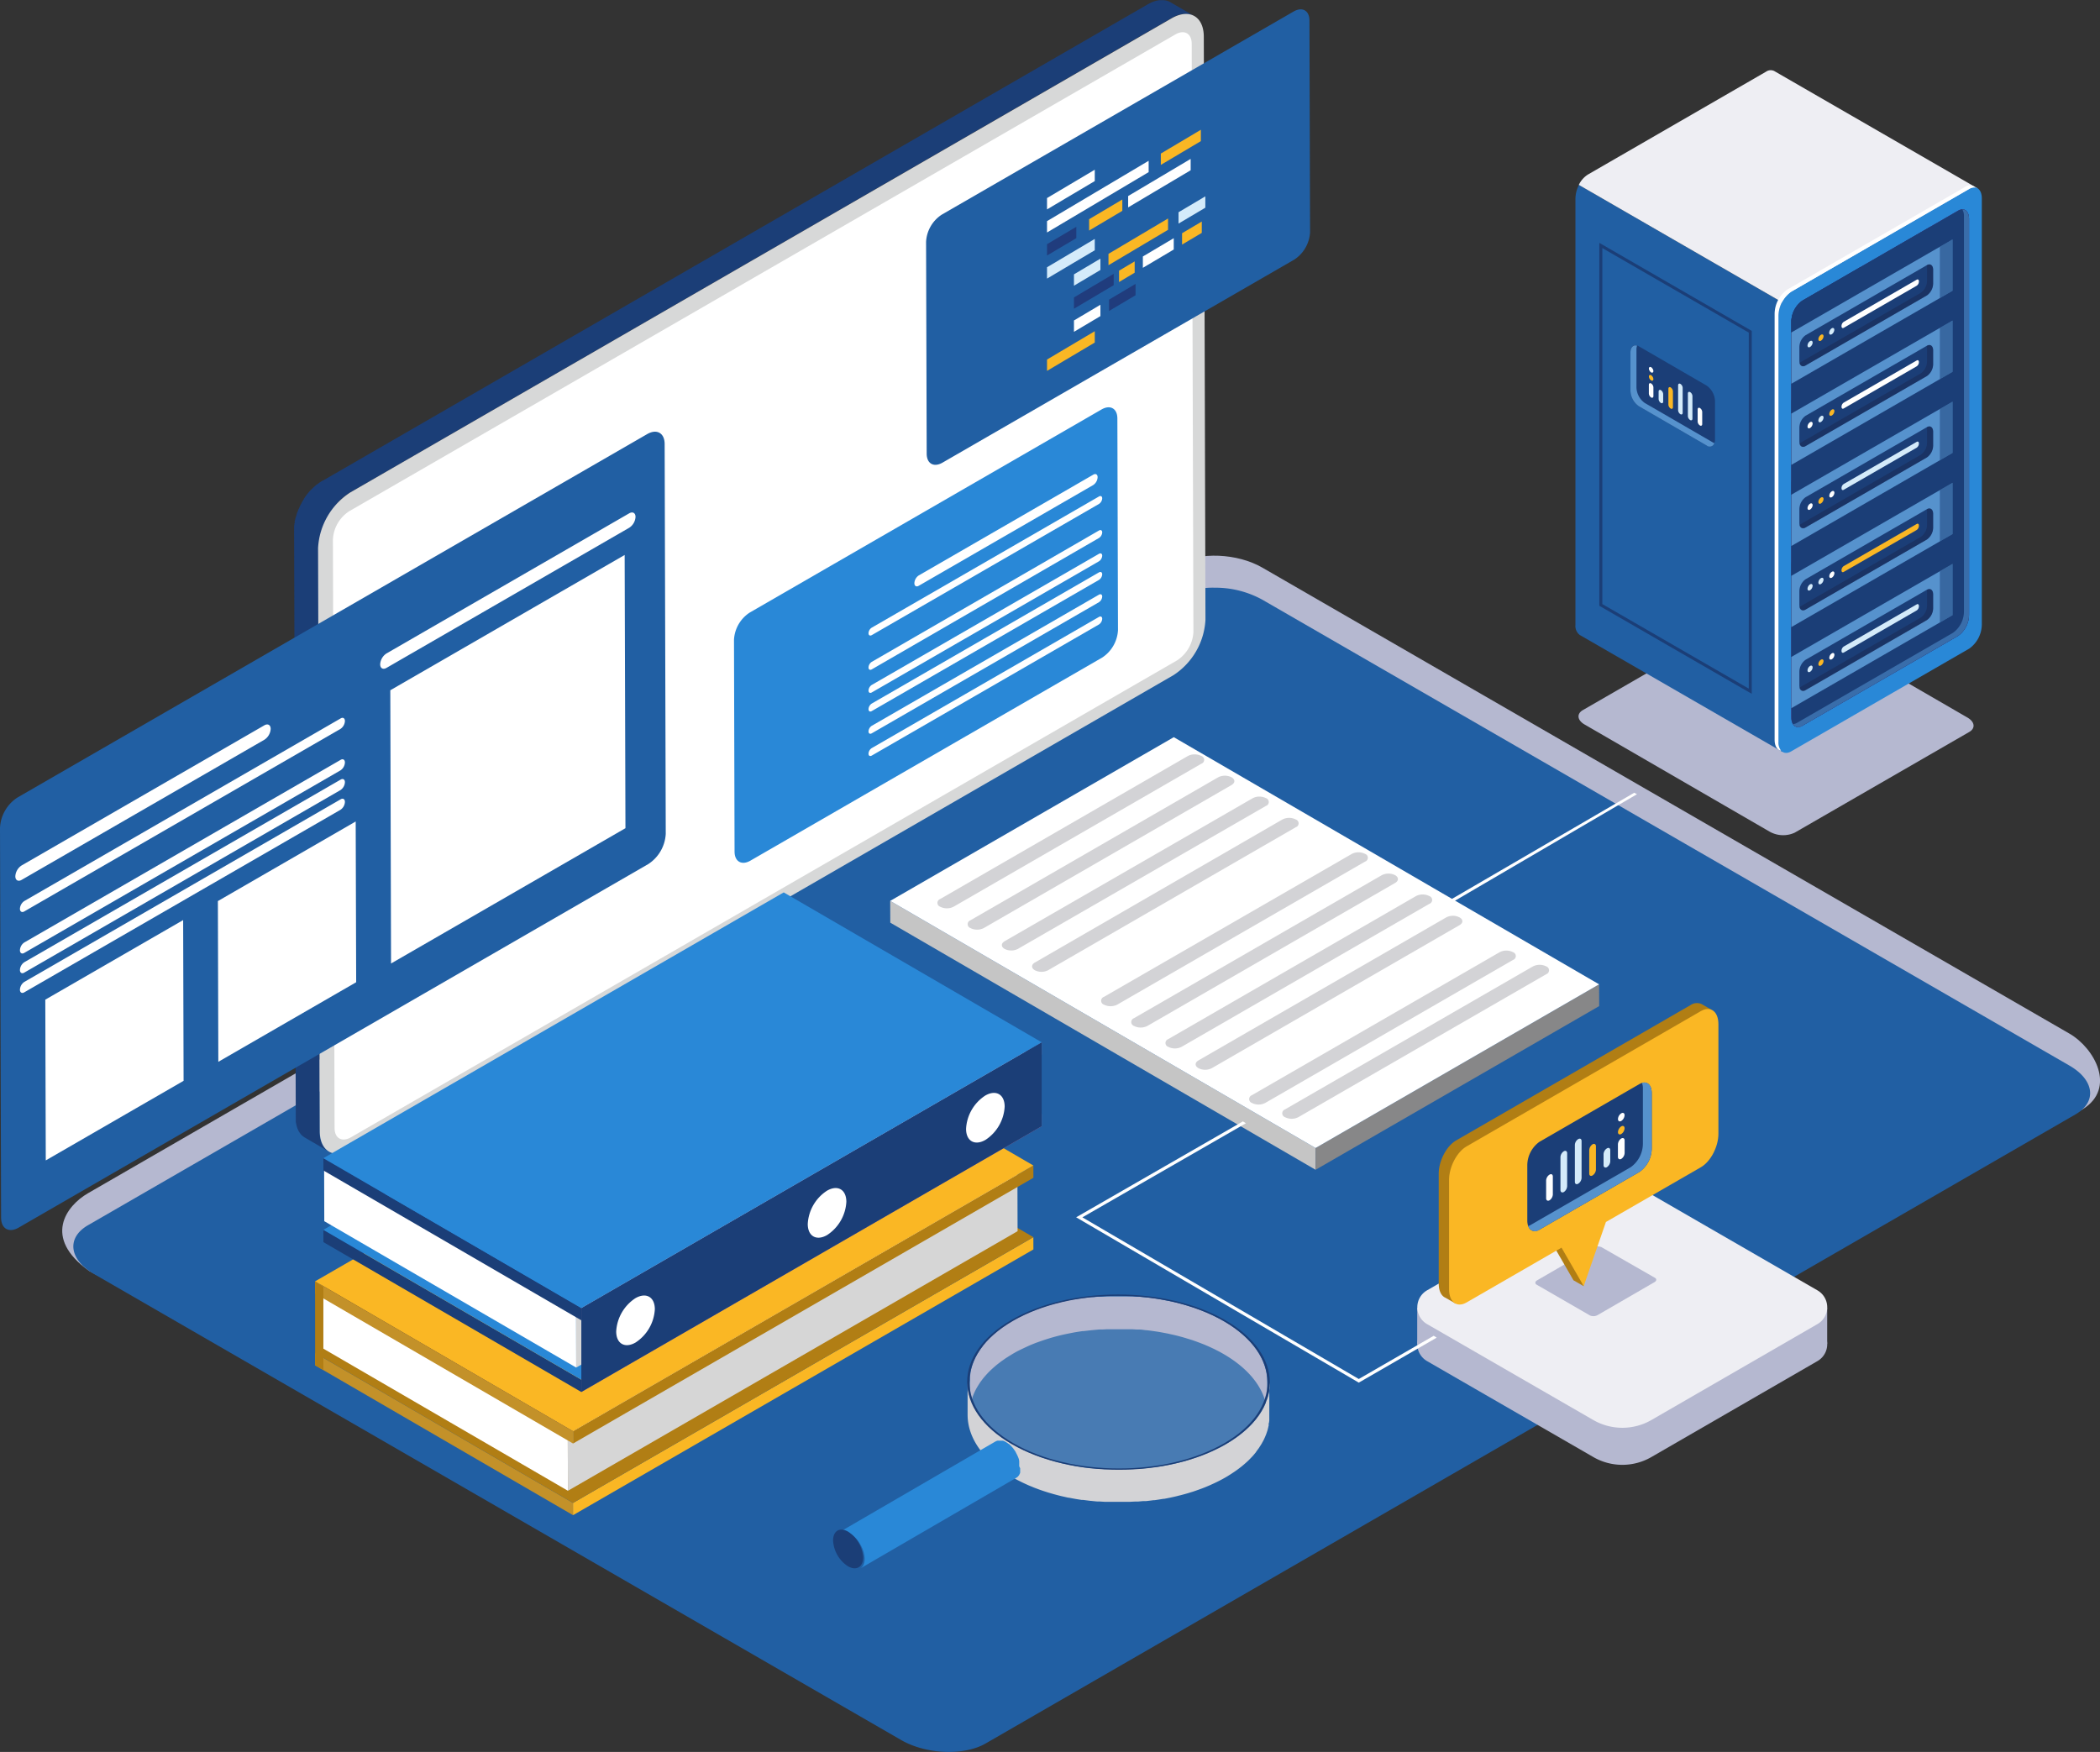
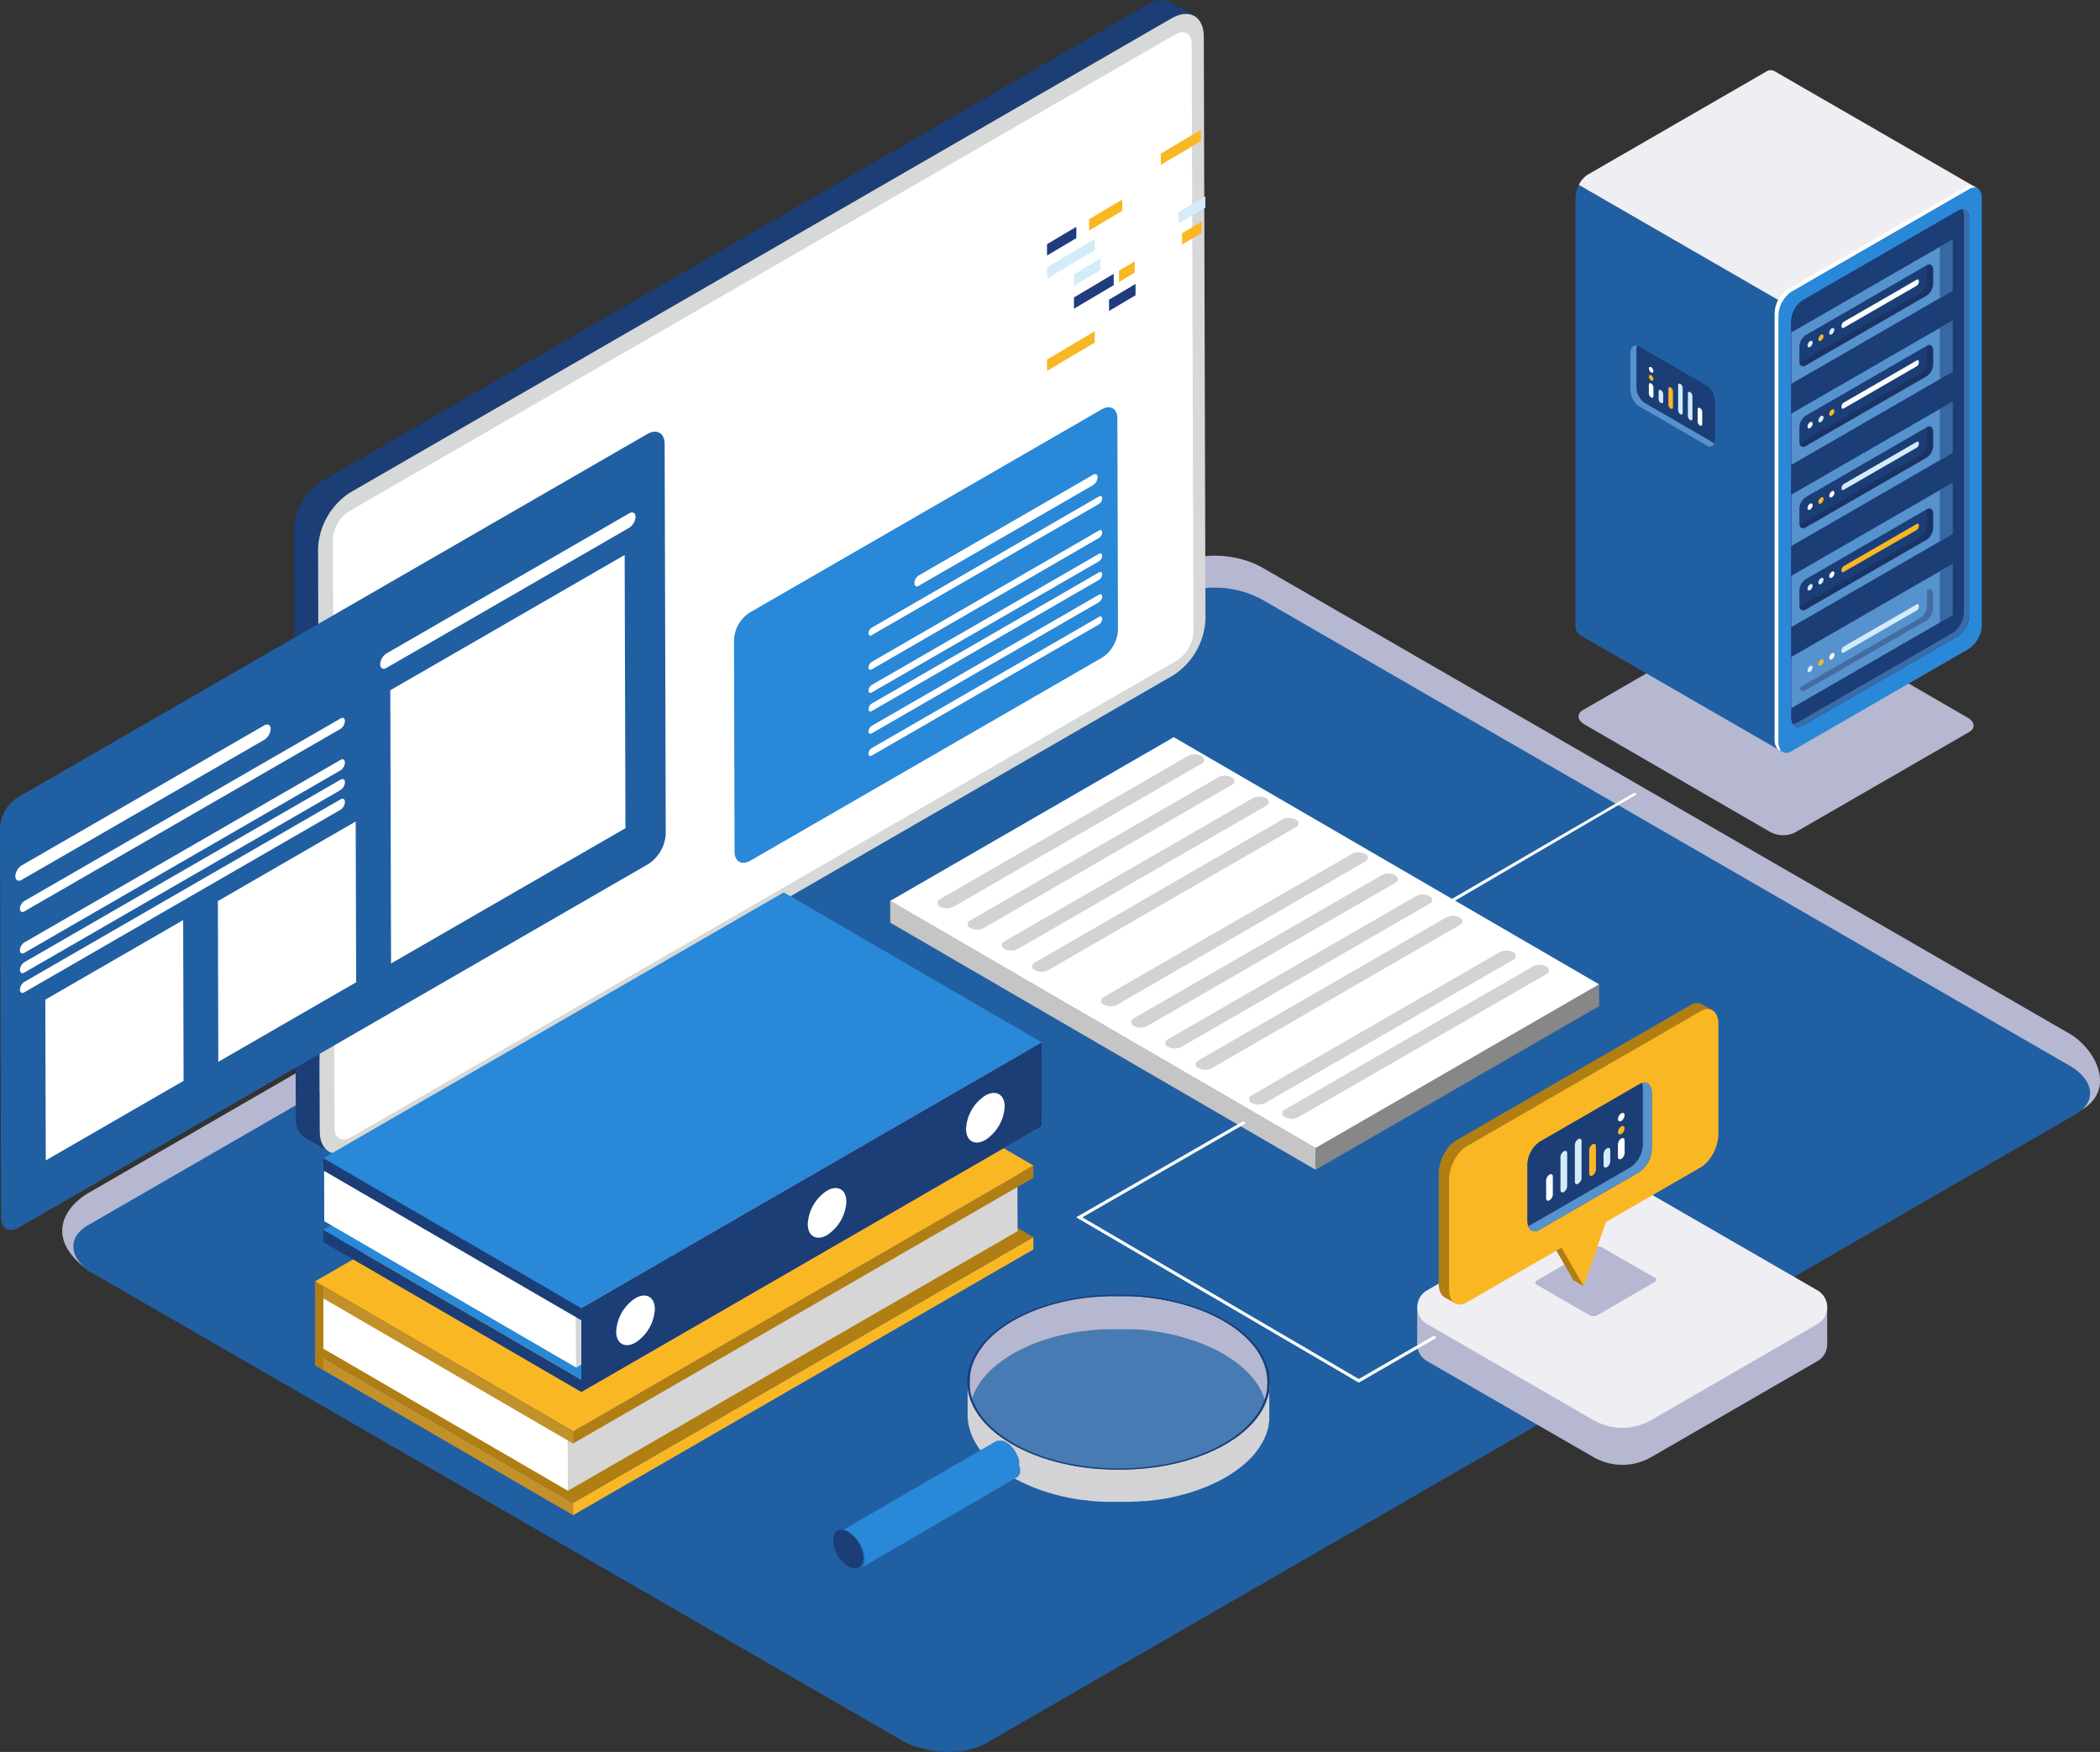
<svg xmlns="http://www.w3.org/2000/svg" viewBox="0 0 479.4 400">
  <rect x="0" y="0" width="479.4" height="400" fill="#333333" stroke="none" />
  <defs>
    <style>.cls-1{fill:none;}.cls-2{fill:#b5b8d0;}.cls-3{fill:#215fa3;}.cls-4{isolation:isolate;}.cls-41,.cls-5{fill:#1b3e77;}.cls-6{fill:#d7d8d8;}.cls-7{fill:#fff;}.cls-8{fill:#2988d7;}.cls-9{fill:#c39129;}.cls-10{fill:#fab724;}.cls-11{fill:#b17e14;}.cls-12{fill:#d6d6d6;}.cls-13{clip-path:url(#clip-path);}.cls-14{fill:url(#Degradado_sin_nombre_17);}.cls-15{fill:#ae75a2;}.cls-16{clip-path:url(#clip-path-2);}.cls-17{clip-path:url(#clip-path-3);}.cls-18{clip-path:url(#clip-path-4);}.cls-19{fill:#65445e;}.cls-20{fill:#694762;}.cls-21{fill:#6c4864;}.cls-22{fill:#6f4b67;}.cls-23{fill:#724e6a;}.cls-24{fill:#764f6d;}.cls-25{fill:#795171;}.cls-26{fill:#7e5474;}.cls-27{fill:#61425b;}.cls-28{fill:#5e3f57;}.cls-29{fill:#5a3c54;}.cls-30{opacity:0.2;}.cls-31{fill:#e4e9f7;}.cls-32{fill:#d3d3d6;}.cls-33{fill:#c5c5c5;}.cls-34{fill:#878788;}.cls-35{fill:#eeeef3;}.cls-36{fill:#5692cd;}.cls-37{fill:#d4ebfa;}.cls-38{fill:url(#Áåçûìÿííûé_ãðàäèåíò_441);}.cls-39{fill:#396daa;}.cls-40{fill:#1a1a38;opacity:0.3;}.cls-41{opacity:0.5;}.cls-42{fill:#203c7d;}</style>
    <clipPath id="clip-path">
      <polygon class="cls-1" points="232.26 268.07 174.75 234.65 72.1 293.91 129.61 327.34 232.26 268.07" />
    </clipPath>
    <linearGradient id="Degradado_sin_nombre_17" x1="247.14" y1="280.99" x2="407.31" y2="280.99" gradientTransform="matrix(-1, 0, 0, 1, 479.4, 0)" gradientUnits="userSpaceOnUse">
      <stop offset="0" stop-color="#283389" />
      <stop offset="1" stop-color="#181630" />
    </linearGradient>
    <clipPath id="clip-path-2">
      <polygon class="cls-1" points="234.16 239.95 176.64 206.52 73.99 265.79 131.51 299.21 234.16 239.95" />
    </clipPath>
    <clipPath id="clip-path-3">
      <polygon class="cls-1" points="237.8 237.97 178.91 203.75 73.82 264.43 132.71 298.65 237.8 237.97" />
    </clipPath>
    <clipPath id="clip-path-4">
      <path class="cls-1" d="M289.64,318.59v1.68c0,5.05-3.33,10.09-10,14-13.35,7.76-35.07,7.76-48.51,0-6.76-3.91-10.14-9-10.13-14.15V318.4c0,5.11,3.36,10.24,10.12,14.15,13.44,7.75,35.17,7.75,48.52,0C286.3,328.69,289.62,323.65,289.64,318.59Z" />
    </clipPath>
    <linearGradient id="Áåçûìÿííûé_ãðàäèåíò_441" x1="-440.67" y1="1246.2" x2="-395" y2="1235.85" gradientTransform="matrix(-0.87, 0.5, 0, 1.15, 69.45, -1117.75)" gradientUnits="userSpaceOnUse">
      <stop offset="0" stop-color="#3a3c8f" />
      <stop offset="1" stop-color="#4b4696" />
    </linearGradient>
  </defs>
  <g id="Calque_2" data-name="Calque 2">
    <g id="scanner-vulnerabilite">
      <path class="cls-2" d="M20.08,272.44,268.89,128.78c4.94-2.83,13.57-2.48,19.27.81L472.44,236c5.69,3.29,10.78,12.44,3,17.27L225,390.75c-4.94,2.85-13.57,2.5-19.28-.79L20.33,290.16C9.68,282.58,15.14,275.29,20.08,272.44Z" />
      <path class="cls-3" d="M20.07,279.75,268.88,136.1a17.22,17.22,0,0,1,8.37-1.92,22.27,22.27,0,0,1,10.9,2.73L472.44,243.3c5.69,3.29,6.31,8.28,1.37,11.13L225,398.07c-4.94,2.85-13.57,2.5-19.28-.79L21.47,290.88C15.76,287.59,15.14,282.61,20.07,279.75Z" />
      <g class="cls-4">
        <path class="cls-1" d="M272.67,3.68,267.19.49C265.86-.28,264-.17,262,1l5.48,3.18C269.49,3,271.34,2.9,272.67,3.68Z" />
        <path class="cls-1" d="M69.65,259.75l5.48,3.19c-1.32-.77-2.14-2.39-2.14-4.7l-5.48-3.19C67.51,257.36,68.33,259,69.65,259.75Z" />
        <path class="cls-5" d="M67.14,121.61c0-.11,0-.23,0-.35a.92.92,0,0,0,0-.16V121s0-.09,0-.13,0-.24,0-.36,0-.25,0-.37h0a2.14,2.14,0,0,1,.06-.35c0-.13,0-.26.07-.38s0-.09,0-.14v-.08a.85.85,0,0,0,0-.17c0-.13.07-.26.11-.39s0-.19.08-.28v0l0-.06.12-.38.13-.37,0-.07,0-.05.09-.24c0-.12.09-.24.14-.36s.07-.16.11-.25l0,0,0-.06c0-.11.11-.23.16-.35l.19-.39,0,0,0-.08.16-.31.2-.37.12-.19a.2.2,0,0,1,0-.08c.06-.11.13-.21.19-.31s.2-.33.31-.48a.22.22,0,0,1,0-.08l.43-.63,0,0h0l.32-.43.27-.33h0l.29-.33.28-.31,0,0s0,0,.05,0l.2-.22.31-.3.1-.09.07-.07.15-.14.33-.29.15-.12.07,0,.11-.09a3.92,3.92,0,0,1,.32-.25l.23-.17,0,0,0,0,.31-.2.31-.19.07,0L262,1l.23-.13.3-.16.3-.14.29-.12.3-.12.29-.09L264,.16l.3-.06.32-.06.33,0h.34l.38,0a3,3,0,0,1,.43.06,3.23,3.23,0,0,1,.51.14,4.47,4.47,0,0,1,.59.27l5.48,3.19a4.53,4.53,0,0,0-.59-.28l-.52-.14-.42-.06-.38,0-.34,0a1.84,1.84,0,0,0-.33,0l-.32,0-.3.07-.31.08-.29.1-.3.11-.29.12-.3.14-.3.16-.23.13L79.92,112.46h0c-.25.14-.49.3-.74.47l0,0c-.22.16-.45.32-.66.5l-.08.06c-.21.17-.42.35-.62.54l-.07.07-.61.61,0,.05c-.21.23-.42.46-.62.7h0c-.2.25-.4.5-.59.76l0,0c-.17.23-.33.46-.48.7s-.21.32-.31.48l-.24.39-.11.2-.37.68,0,.07c-.14.28-.28.57-.4.85l0,0c-.12.28-.24.56-.34.84l0,.06q-.17.43-.3.87v.05c-.09.29-.16.57-.23.85l0,.08c-.06.29-.12.57-.16.86v0c0,.29-.08.57-.1.86v.07c0,.29,0,.57,0,.85L73,258.24h0v0c0,.12,0,.23,0,.35s0,.23,0,.35l0,.35.06.35c0,.12,0,.24.07.36l.09.37c0,.14.09.26.13.39l.18.42a4.91,4.91,0,0,0,.28.5,3.59,3.59,0,0,0,1.27,1.24l-5.48-3.19a3.67,3.67,0,0,1-1.27-1.24,3.41,3.41,0,0,1-.28-.5l-.18-.42-.12-.38c0-.12-.07-.25-.1-.38s0-.23-.07-.35l-.06-.35,0-.36c0-.11,0-.23,0-.34s0-.24,0-.36v0l-.38-133.11C67.13,121.83,67.13,121.72,67.14,121.61Z" />
        <path class="cls-6" d="M79.92,112.46a16.13,16.13,0,0,0-7.31,12.67L73,258.24c0,4.65,3.3,6.53,7.35,4.19L267.87,154.16a16.11,16.11,0,0,0,7.32-12.67l-.38-133.1c0-4.66-3.31-6.54-7.36-4.2Z" />
      </g>
      <path class="cls-7" d="M79.7,116.73A8.2,8.2,0,0,0,76,123.17l.38,134.36c0,2.37,1.68,3.32,3.75,2.13L268.72,150.77a8.26,8.26,0,0,0,3.72-6.45L272.05,10c0-2.36-1.68-3.32-3.74-2.13Z" />
      <path class="cls-3" d="M4,182.08A8.75,8.75,0,0,0,0,189l.25,89c0,2.54,1.8,3.56,4,2.29l143.73-83a8.78,8.78,0,0,0,4-6.9l-.25-89c0-2.53-1.8-3.55-4-2.27Z" />
      <polygon class="cls-7" points="89.1 157.6 89.27 219.98 142.78 189.09 142.6 126.71 89.1 157.6" />
      <polygon class="cls-7" points="49.74 205.73 49.84 242.43 81.31 224.26 81.2 187.56 49.74 205.73" />
      <polygon class="cls-7" points="10.34 228.24 10.45 264.94 41.91 246.77 41.81 210.07 10.34 228.24" />
      <path class="cls-7" d="M88.22,149.2a3.17,3.17,0,0,0-1.43,2.47c0,.91.65,1.28,1.44.82l55.42-32a3.16,3.16,0,0,0,1.43-2.47c0-.91-.64-1.27-1.44-.82Z" />
      <path class="cls-7" d="M5.55,215.18a2.26,2.26,0,0,0-1,1.78c0,.66.47.93,1,.6l72.19-41.68a2.3,2.3,0,0,0,1-1.79c0-.66-.46-.92-1-.59Z" />
      <path class="cls-7" d="M5.55,219.69a2.26,2.26,0,0,0-1,1.77c0,.66.47.93,1,.6l72.19-41.68a2.28,2.28,0,0,0,1-1.79c0-.65-.46-.91-1-.58Z" />
      <path class="cls-7" d="M5.55,224.19a2.25,2.25,0,0,0-1,1.78c0,.65.47.92,1,.59l72.19-41.68a2.28,2.28,0,0,0,1-1.78c0-.66-.46-.93-1-.59Z" />
      <path class="cls-7" d="M5.55,205.72a2.25,2.25,0,0,0-1,1.77c0,.66.47.92,1,.6l72.19-41.68a2.3,2.3,0,0,0,1-1.79c0-.65-.46-.92-1-.58Z" />
      <path class="cls-7" d="M4.93,197.6a3.16,3.16,0,0,0-1.43,2.47c0,.91.65,1.28,1.44.82l55.42-32a3.16,3.16,0,0,0,1.43-2.47c0-.91-.65-1.27-1.44-.82Z" />
      <path class="cls-8" d="M171.15,139.86a7.9,7.9,0,0,0-3.59,6.22l.13,48.35c0,2.29,1.63,3.22,3.62,2.07l80.31-46.37a8,8,0,0,0,3.6-6.23l-.14-48.35c0-2.29-1.63-3.21-3.62-2.06Z" />
      <path class="cls-7" d="M199,151.12a1.63,1.63,0,0,0-.73,1.28c0,.47.33.67.74.43l51.87-30a1.62,1.62,0,0,0,.74-1.28c0-.47-.34-.66-.75-.42Z" />
      <path class="cls-7" d="M199,156.39a1.63,1.63,0,0,0-.73,1.28c0,.47.33.66.74.43l51.87-29.95a1.64,1.64,0,0,0,.74-1.28c0-.47-.34-.66-.75-.42Z" />
      <path class="cls-7" d="M199,160.64a1.63,1.63,0,0,0-.73,1.28c0,.47.33.67.74.43l51.87-29.95a1.64,1.64,0,0,0,.74-1.28c0-.47-.34-.66-.75-.43Z" />
      <path class="cls-7" d="M199,165.72a1.63,1.63,0,0,0-.73,1.28c0,.47.33.67.74.43l51.87-29.94a1.66,1.66,0,0,0,.74-1.29c0-.47-.34-.66-.75-.42Z" />
      <path class="cls-7" d="M199,170.81a1.6,1.6,0,0,0-.73,1.28c0,.46.33.66.74.42l51.87-29.94a1.66,1.66,0,0,0,.74-1.29c0-.47-.34-.66-.75-.42Z" />
      <path class="cls-7" d="M199,143.31a1.59,1.59,0,0,0-.73,1.27c0,.47.33.66.74.43l51.87-29.95a1.64,1.64,0,0,0,.74-1.28c0-.47-.34-.66-.75-.42Z" />
      <path class="cls-7" d="M209.74,131.38a2.26,2.26,0,0,0-1,1.77c0,.65.46.92,1,.59l39.83-23a2.28,2.28,0,0,0,1-1.78c0-.65-.46-.91-1-.58Z" />
      <g class="cls-4">
        <polygon class="cls-9" points="71.93 308.92 71.94 311.73 130.82 345.94 130.81 343.14 71.93 308.92" />
        <polygon class="cls-10" points="130.81 343.14 130.82 345.94 235.91 285.27 235.9 282.46 130.81 343.14" />
        <polygon class="cls-11" points="235.9 282.46 177.02 248.24 71.93 308.92 130.81 343.14 235.9 282.46" />
      </g>
      <g class="cls-4">
        <polygon class="cls-7" points="72.1 293.91 72.13 306.94 129.65 340.37 129.61 327.34 72.1 293.91" />
        <polygon class="cls-12" points="129.61 327.34 129.65 340.37 232.3 281.1 232.26 268.07 129.61 327.34" />
        <g class="cls-4">
          <g class="cls-13">
            <polyline class="cls-14" points="129.61 327.34 232.26 268.07 174.75 234.65 72.1 293.91 129.61 327.34" />
          </g>
        </g>
      </g>
      <g class="cls-4">
        <polygon class="cls-9" points="71.93 292.55 71.94 295.36 130.82 329.58 130.81 326.77 71.93 292.55" />
        <polygon class="cls-11" points="130.81 326.77 130.82 329.58 235.91 268.91 235.9 266.1 130.81 326.77" />
        <g class="cls-4">
          <polyline class="cls-10" points="130.81 326.77 235.9 266.1 177.02 231.88 71.93 292.55 130.81 326.77" />
        </g>
      </g>
      <polygon class="cls-11" points="71.93 292.55 71.94 311.73 73.82 312.82 73.82 293.82 71.93 292.55" />
      <g class="cls-4">
        <polyline class="cls-5" points="132.71 317.82 132.71 315.01 73.82 280.79 73.83 283.6" />
        <polygon class="cls-15" points="132.71 315.01 132.71 317.82 237.8 257.14 237.8 254.34 132.71 315.01" />
        <g class="cls-4">
          <polygon class="cls-8" points="237.8 254.34 178.91 220.12 73.82 280.79 132.71 315.01 237.8 254.34" />
        </g>
      </g>
      <g class="cls-4">
        <polygon class="cls-7" points="73.99 265.79 74.03 278.82 131.54 312.24 131.51 299.21 73.99 265.79" />
        <polygon class="cls-12" points="131.51 299.21 131.54 312.24 234.19 252.98 234.16 239.95 131.51 299.21" />
      </g>
      <g class="cls-4">
        <polygon class="cls-5" points="73.82 264.43 73.83 267.24 132.71 301.45 132.71 298.65 73.82 264.43" />
        <polygon class="cls-15" points="132.71 298.65 132.71 301.45 237.8 240.78 237.8 237.97 132.71 298.65" />
      </g>
      <polygon class="cls-5" points="132.71 298.65 132.71 317.82 237.8 257.14 237.8 237.97 132.71 298.65" />
      <path class="cls-7" d="M145.07,296.39a9.7,9.7,0,0,0-4.4,7.61c0,2.8,2,3.92,4.42,2.52a9.7,9.7,0,0,0,4.4-7.61C149.48,296.11,147.5,295,145.07,296.39Z" />
      <path class="cls-7" d="M188.79,271.86a9.64,9.64,0,0,0-4.39,7.6c0,2.8,2,3.93,4.42,2.52a9.67,9.67,0,0,0,4.39-7.6C193.2,271.58,191.22,270.45,188.79,271.86Z" />
      <path class="cls-7" d="M224.93,250.13a9.66,9.66,0,0,0-4.39,7.61c0,2.8,2,3.92,4.42,2.52a9.69,9.69,0,0,0,4.39-7.61C229.34,249.86,227.36,248.73,224.93,250.13Z" />
      <polygon class="cls-8" points="237.8 237.97 178.91 203.75 73.82 264.43 132.71 298.65 237.8 237.97" />
      <g class="cls-4">
        <g class="cls-4">
          <g class="cls-18">
            <g class="cls-4">
              <path class="cls-19" d="M289.64,318.59v.3c0-.1,0-.2,0-.3" />
              <path class="cls-20" d="M289.63,318.89v1.68a12.15,12.15,0,0,1-.23,2v-1.68a11.88,11.88,0,0,0,.22-2" />
              <path class="cls-21" d="M289.41,320.86v1.68a12.71,12.71,0,0,1-.55,1.93v-1.68a12.43,12.43,0,0,0,.56-1.93" />
              <path class="cls-22" d="M288.85,322.79v1.68a14.29,14.29,0,0,1-.92,1.95v-1.68a14.29,14.29,0,0,0,.91-1.95" />
              <path class="cls-23" d="M287.94,324.74v1.68a16,16,0,0,1-1.38,2.05v-1.68a15.34,15.34,0,0,0,1.38-2.05" />
              <path class="cls-24" d="M286.56,326.79v1.68a18.73,18.73,0,0,1-2.13,2.28v-1.67a19.68,19.68,0,0,0,2.13-2.29" />
              <path class="cls-25" d="M284.43,329.08v1.67a26,26,0,0,1-4.34,3.22V332.3a26.44,26.44,0,0,0,4.34-3.22" />
              <path class="cls-26" d="M280.09,332.3V334l-.42.25a38.63,38.63,0,0,1-7.51,3.3v-1.67a39.07,39.07,0,0,0,7.52-3.3l.42-.25" />
              <path class="cls-25" d="M272.15,335.85v1.67a48.25,48.25,0,0,1-6.5,1.62v-1.67a51.73,51.73,0,0,0,6.49-1.62" />
              <path class="cls-24" d="M265.66,337.47v1.67c-1.44.26-2.9.46-4.37.61v-1.67c1.48-.15,2.94-.35,4.38-.61" />
              <path class="cls-23" d="M261.28,338.08v1.67c-1.26.12-2.53.21-3.81.25v-1.67c1.27,0,2.54-.13,3.8-.25" />
              <path class="cls-22" d="M257.48,338.33V340c-1.17,0-2.34.05-3.51,0v-1.67c1.17,0,2.35,0,3.52,0" />
              <path class="cls-21" d="M254,338.35V340c-1.13,0-2.26-.09-3.38-.18v-1.67c1.12.09,2.25.15,3.38.18" />
              <path class="cls-20" d="M250.58,338.17v1.67c-1.12-.09-2.24-.22-3.34-.38v-1.67c1.1.16,2.21.28,3.33.38" />
-               <path class="cls-19" d="M247.25,337.79v1.67c-1.14-.16-2.28-.35-3.4-.59V337.2c1.11.23,2.25.43,3.4.59" />
+               <path class="cls-19" d="M247.25,337.79v1.67V337.2c1.11.23,2.25.43,3.4.59" />
              <path class="cls-27" d="M243.85,337.2v1.67c-1.21-.25-2.41-.54-3.58-.87v-1.68c1.17.34,2.36.63,3.58.88" />
              <path class="cls-28" d="M240.27,336.32V338c-1.43-.41-2.82-.88-4.16-1.41v-1.67a42.49,42.49,0,0,0,4.17,1.4" />
              <path class="cls-29" d="M236.1,334.92v1.67a38.3,38.3,0,0,1-4.95-2.37c-6.76-3.91-10.14-9-10.13-14.15V318.4c0,5.11,3.36,10.24,10.12,14.15a38.3,38.3,0,0,0,4.95,2.37" />
            </g>
          </g>
        </g>
        <g class="cls-30">
          <ellipse class="cls-31" cx="255.33" cy="318.5" rx="19.87" ry="34.3" transform="translate(-63.89 572.92) rotate(-89.84)" />
        </g>
      </g>
      <g class="cls-4">
        <path class="cls-2" d="M279.34,301.62c-.4-.23-.81-.45-1.23-.67l-.42-.21-.85-.42-.51-.23-.79-.36-.56-.23-.54-.23-.18-.06q-.88-.34-1.8-.66l-.26-.08-1.62-.51-.27-.08-.32-.08-1-.28-.63-.16-1.14-.25-.43-.1-.12,0-1-.2-.59-.11-1.31-.21-.32-.05h0c-.54-.08-1.08-.15-1.63-.21h-.15l-1.49-.15h0l-.53,0-1.09-.08-.67,0-1,0h-.62c-.36,0-.72,0-1.08,0H253.2l-.46,0-1.14.06-.69,0c-.37,0-.74.05-1.1.09l-.39,0-.26,0c-.58.06-1.15.13-1.73.21l-.24,0c-.65.09-1.3.19-1.93.31l-.19,0-.5.09-.89.18-.72.16-.87.2-.71.18-.85.22-.71.21-.83.25-.37.11-.25.09c-.5.16-1,.34-1.48.52l-.3.11c-.57.21-1.14.45-1.69.69l-.44.19-1.25.59-.47.24q-.8.41-1.56.84l-.41.25c-.13.07-.25.15-.37.23l-.62.39-.54.37c-.2.13-.39.27-.57.4l-.51.38-.53.42-.47.39-.49.42-.2.18-.39.38-.13.12c-.25.24-.48.49-.71.74l-.16.18c-.19.22-.38.43-.56.65a1.34,1.34,0,0,1-.11.14l0,.06c-.06.07-.11.15-.17.23s-.33.45-.49.67l-.23.36-.38.61-.1.16c0,.08-.08.17-.13.25s-.18.34-.26.51-.14.29-.2.43l-.22.52a2.18,2.18,0,0,0-.09.23,1.72,1.72,0,0,0-.07.21c-.06.17-.12.33-.17.5s-.09.29-.13.44l-.12.5c0,.09,0,.18-.07.27s0,.12,0,.18a4.34,4.34,0,0,0-.08.52,3.11,3.11,0,0,0-.06.44c0,.17,0,.35,0,.52s0,.2,0,.3v.3l0,7.52,0-.6c0-.17,0-.34,0-.51s0-.3.05-.45,0-.34.08-.51.06-.3.1-.45.07-.33.12-.5.08-.3.13-.45L222,319c.06-.15.11-.3.17-.44s.14-.35.22-.52.13-.29.2-.43.17-.34.26-.51.15-.28.23-.41.25-.41.38-.61l.23-.36c.16-.23.32-.45.49-.67l.22-.3.11-.13c.18-.22.37-.44.56-.65l.16-.18c.23-.25.46-.5.71-.74l.13-.13.59-.55.49-.42c.15-.14.31-.27.47-.4l.53-.41.5-.38.58-.4c.18-.13.35-.25.54-.37l.62-.39.78-.48c.51-.3,1-.58,1.56-.85l.47-.23,1.25-.59.44-.2c.55-.24,1.12-.47,1.69-.69l.3-.1c.48-.18,1-.36,1.48-.52l.62-.2.83-.26.7-.2.85-.23.72-.18.87-.2.72-.15.89-.18.68-.13c.64-.11,1.29-.21,1.93-.3l.25,0,1.73-.2.64-.06,1.1-.1.7,0,1.14-.06.65,0,1,0h2.39l1,0,.67,0,1.09.07.56,0c.5,0,1,.09,1.49.15h.15c.55.06,1.09.13,1.63.21l.34.05c.44.06.87.13,1.31.21l.59.11,1,.19.56.13,1.13.25.64.16,1,.27.58.17,1.63.5.26.09q.92.32,1.8.66l.72.28.56.24.79.35.51.24c.29.13.57.27.85.42s.28.13.42.21c.42.21.82.44,1.22.67,6.71,3.87,10.05,9,10,14l0-7.53C289.38,310.58,286,305.49,279.34,301.62Z" />
        <path class="cls-32" d="M289.85,316.27l0,.53-.06.45c0,.17-.05.35-.08.52s-.06.3-.1.46a4.54,4.54,0,0,1-.12.5c0,.16-.09.31-.13.46l-.17.5c-.05.15-.11.3-.17.45s-.14.35-.22.52-.13.29-.2.44l-.27.52-.23.42-.38.61-.24.37c-.16.23-.33.46-.5.68l-.22.3a1.34,1.34,0,0,0-.11.14q-.27.33-.57.66l-.16.18q-.34.39-.72.75l-.13.13-.61.56-.49.43-.48.4-.54.42-.51.39-.58.4-.55.38-.63.39c-.26.17-.52.33-.8.49-.51.3-1,.58-1.58.86l-.47.23-1.28.61-.44.19c-.56.25-1.13.48-1.72.7l-.29.11c-.5.19-1,.36-1.51.53l-.63.2-.84.26-.72.21-.86.22-.73.19-.88.2-.73.16-.9.18-.7.13c-.65.11-1.3.22-2,.31l-.25,0c-.58.08-1.16.15-1.75.21l-.66.07-1.11.09-.7,0-1.17.06-.66,0-1,0h-2.43l-1,0-.68,0-1.1-.08-.58,0-1.47-.14-.19,0c-.56-.06-1.11-.13-1.66-.21l-.36-.06-1.31-.2-.6-.12-1-.19-.57-.13-1.15-.26-.64-.16-1-.28-.59-.17-1.65-.51-.27-.08c-.61-.21-1.22-.44-1.82-.67l-.72-.29-.58-.24-.8-.36-.52-.24c-.29-.13-.58-.28-.86-.42l-.43-.22c-.42-.22-.83-.44-1.24-.68-6.8-3.93-10.2-9.09-10.19-14.25l0,7.52c0,5.16,3.39,10.33,10.19,14.26.41.23.82.46,1.24.68l.43.21c.28.15.57.29.86.43l.52.24.8.36.57.23.55.23.18.07c.6.23,1.2.45,1.82.66l.27.09q.81.27,1.65.51l.27.08.32.09,1.05.28.64.16,1.15.26.44.1.13,0,1.05.2.6.11,1.32.21.33,0h0l1.66.21H249c.51.05,1,.11,1.53.15h0l.53,0,1.12.07.67,0,1,0h2.43l1,0h.19l.47,0,1.17-.06.69,0,1.12-.1.39,0,.27,0c.58-.06,1.17-.13,1.75-.21l.25,0c.66-.09,1.31-.2,2-.31a1.25,1.25,0,0,1,.19,0l.5-.1.91-.18.73-.16c.3-.07.59-.13.88-.21s.49-.12.73-.18l.86-.23.72-.2.84-.26.37-.11.26-.09c.51-.17,1-.35,1.5-.53l.3-.11c.59-.22,1.16-.46,1.72-.7l.44-.2c.43-.19.86-.39,1.28-.6l.47-.23c.54-.28,1.07-.56,1.58-.86l.42-.25.38-.24c.21-.13.42-.26.62-.4l.56-.37.58-.41.51-.38.54-.42.48-.4.49-.43.2-.18.41-.38.12-.13c.26-.25.49-.5.73-.75l.16-.18c.19-.22.38-.44.56-.67l.12-.13,0-.06c.07-.08.12-.16.18-.24.17-.23.34-.45.5-.68l.23-.37c.14-.2.27-.41.39-.62l.1-.16c0-.08.08-.17.13-.25l.27-.52.2-.44c.08-.18.15-.35.22-.53s.07-.15.1-.23a1.72,1.72,0,0,1,.07-.21c.06-.17.11-.34.17-.5s.09-.31.13-.46l.12-.51c0-.09.05-.18.07-.27l0-.18c0-.18,0-.35.08-.52l.06-.46,0-.52c0-.1,0-.2,0-.3s0-.21,0-.31l0-7.53A6.08,6.08,0,0,1,289.85,316.27Z" />
        <path class="cls-5" d="M279.7,301.41c13.51,7.81,13.59,20.51.15,28.31s-35.35,7.81-48.87,0-13.59-20.5-.16-28.31S266.18,293.61,279.7,301.41Zm-48.36,28.1c13.32,7.69,34.92,7.69,48.15,0s13.16-20.2-.15-27.89-34.92-7.69-48.16,0-13.16,20.2.16,27.89" />
      </g>
      <g class="cls-4">
        <path class="cls-8" d="M232.67,334.76c0-.05,0-.11,0-.17s0-.11,0-.16,0-.12,0-.17l0-.17h0l0-.17,0-.18a1.16,1.16,0,0,1,0-.18c0-.06,0-.12-.05-.18s0-.09,0-.14h0v0l-.06-.18-.06-.17a1.22,1.22,0,0,0-.07-.17l-.06-.16-.06-.13h0v0s-.05-.11-.08-.16l-.08-.18-.11-.21-.12-.22,0,0,0-.05c-.08-.14-.16-.27-.25-.4s-.15-.21-.22-.31h0l-.15-.2c0-.06-.09-.11-.13-.16l-.14-.16-.13-.15,0,0v0a.94.94,0,0,0-.1-.1l-.14-.15-.15-.14-.16-.13-.07-.06,0,0-.06,0-.15-.12-.15-.1-.15-.1-.14-.09,0,0-.11-.06-.14-.07-.14-.07-.14-.06-.14-.05h0l-.1,0-.14,0-.14,0-.15,0h-.49a.69.69,0,0,0-.2,0h0a2,2,0,0,0-.23.06,2.24,2.24,0,0,0-.27.13l-35.64,20.71a1.57,1.57,0,0,1,.51-.19h0a1.86,1.86,0,0,1,.58,0h0a2.57,2.57,0,0,1,.63.14h0a4.19,4.19,0,0,1,.69.32,4.87,4.87,0,0,1,.68.47l0,0a5.7,5.7,0,0,1,.63.58h0a8,8,0,0,1,.58.7h0a8.25,8.25,0,0,1,.49.76l0,0a8.62,8.62,0,0,1,.41.8h0c.12.28.22.56.31.84h0a6.53,6.53,0,0,1,.2.85h0a5.93,5.93,0,0,1,.07.83,4.14,4.14,0,0,1-.07.74v0a2.57,2.57,0,0,1-.19.61h0a2.26,2.26,0,0,1-.25.4.52.52,0,0,1-.1.11,1.36,1.36,0,0,1-.37.31l35.63-20.71a1.79,1.79,0,0,0,.38-.3l.09-.12a1.58,1.58,0,0,0,.12-.15c.05-.08.09-.16.13-.24h0l.08-.17.06-.18c0-.06,0-.12,0-.18s0-.05,0-.08v0a.15.15,0,0,0,0-.07l0-.16c0-.05,0-.11,0-.17a.92.92,0,0,1,0-.16v-.16h0Z" />
        <path class="cls-5" d="M193.62,349.71a7.52,7.52,0,0,1,3.42,5.91c0,2.18-1.55,3.06-3.44,2a7.52,7.52,0,0,1-3.42-5.91C190.19,349.49,191.73,348.61,193.62,349.71Z" />
      </g>
      <g class="cls-4">
        <polygon class="cls-33" points="203.22 205.69 203.24 210.66 300.33 267.08 300.32 262.11 203.22 205.69" />
        <polygon class="cls-34" points="300.32 262.11 300.33 267.08 365.07 229.71 365.05 224.74 300.32 262.11" />
        <polygon class="cls-7" points="203.22 205.69 300.32 262.11 365.05 224.74 267.96 168.31 203.22 205.69" />
      </g>
      <path class="cls-32" d="M214.63,205.26a.93.93,0,0,0,0,1.76,3.37,3.37,0,0,0,3.06,0l56.56-32.65a.93.93,0,0,0,0-1.77,3.37,3.37,0,0,0-3.06,0Z" />
      <path class="cls-32" d="M221.53,210.12a.94.94,0,0,0,0,1.77,3.37,3.37,0,0,0,3.06,0l56.56-32.66c.85-.49.85-1.28,0-1.76a3.37,3.37,0,0,0-3.06,0Z" />
      <path class="cls-32" d="M229.35,214.89c-.85.49-.86,1.28,0,1.77a3.35,3.35,0,0,0,3,0L289,184a.93.93,0,0,0,0-1.77,3.35,3.35,0,0,0-3,0Z" />
      <path class="cls-32" d="M236.25,219.76c-.85.49-.86,1.28,0,1.77a3.35,3.35,0,0,0,3,0l56.56-32.66a.93.93,0,0,0,0-1.77,3.35,3.35,0,0,0-3.05,0Z" />
      <path class="cls-32" d="M252,227.61a.93.93,0,0,0,0,1.76,3.37,3.37,0,0,0,3.06,0l56.56-32.65a.93.93,0,0,0,0-1.77,3.35,3.35,0,0,0-3,0Z" />
      <path class="cls-32" d="M258.87,232.47a.94.94,0,0,0,0,1.77,3.37,3.37,0,0,0,3.06,0l56.56-32.65c.85-.5.85-1.29,0-1.77a3.35,3.35,0,0,0-3.05,0Z" />
      <path class="cls-32" d="M266.69,237.25a.93.93,0,0,0,0,1.76,3.35,3.35,0,0,0,3.05,0l56.56-32.65a.93.93,0,0,0,0-1.77,3.35,3.35,0,0,0-3.05,0Z" />
      <path class="cls-32" d="M273.59,242.11c-.85.49-.86,1.28,0,1.77a3.35,3.35,0,0,0,3.05,0l56.56-32.66c.85-.49.85-1.28,0-1.76a3.29,3.29,0,0,0-3.05,0Z" />
      <path class="cls-32" d="M285.79,250.05a.94.94,0,0,0,0,1.77,3.35,3.35,0,0,0,3.05,0l56.57-32.66a.93.93,0,0,0,0-1.76,3.37,3.37,0,0,0-3.06,0Z" />
      <path class="cls-32" d="M293.34,253.3a.94.94,0,0,0,0,1.77,3.35,3.35,0,0,0,3.05,0L353,222.42a.94.94,0,0,0,0-1.77,3.37,3.37,0,0,0-3.06,0Z" />
      <polygon class="cls-7" points="327.98 208.09 373.7 181.33 373.07 181 327.62 207.47 327.98 208.09" />
      <polygon class="cls-2" points="323.53 306.92 323.53 298.56 330.19 302.96 327.96 305.89 323.53 306.92" />
      <polygon class="cls-2" points="417.12 306.8 417.12 298.61 413.86 299.79 411.32 304.38 413.93 306.8 417.12 306.8" />
      <path class="cls-2" d="M325.75,303.07l37.93-21.9a13.29,13.29,0,0,1,13.28,0l37.94,21.89a4.44,4.44,0,0,1,0,7.7L377,332.66a13.24,13.24,0,0,1-13.28,0l-37.93-21.89A4.45,4.45,0,0,1,325.75,303.07Z" />
      <path class="cls-35" d="M325.75,294.62l37.94-21.91a13.31,13.31,0,0,1,13.29,0l37.92,21.9a4.44,4.44,0,0,1,0,7.7L377,324.21a13.29,13.29,0,0,1-13.28,0l-37.93-21.89A4.45,4.45,0,0,1,325.75,294.62Z" />
      <polygon class="cls-7" points="310.19 315.68 310.01 315.57 245.67 277.93 283.74 256.03 284.42 256.46 247.09 277.94 310.19 314.85 327.3 304.98 327.97 305.41 310.19 315.68" />
      <path class="cls-2" d="M363,300.36l-12.21-7.05c-.44-.25-.39-.71.13-1l12.93-7.49a1.94,1.94,0,0,1,1.75-.07l12.2,7c.45.26.39.71-.13,1l-12.93,7.49A2,2,0,0,1,363,300.36Z" />
      <path class="cls-11" d="M332.42,260.38l53.49-30.89a2.59,2.59,0,0,1,2.59-.22h0l2.25,1.3-1.09.24a5.52,5.52,0,0,1,.25,1.72v25c0,2.94-1.79,6.36-4,7.64l-21.67,12.51L360,290l1.57,3.67-2.37-1.36-5.07-8.78L332.42,296a3.51,3.51,0,0,1-.43.22h0l.33,1.43L330,296.31h0c-1-.43-1.56-1.6-1.56-3.32V268C328.42,265.08,330.21,261.65,332.42,260.38Z" />
      <path class="cls-10" d="M334.8,261.74l53.49-30.89c2.21-1.27,4,.08,4,3v25c0,3-1.79,6.37-4,7.65L366.61,279l-5.07,14.64-5.07-8.78L334.8,297.37c-2.21,1.28-4-.08-4-3v-25C330.8,266.43,332.59,263,334.8,261.74Z" />
      <path class="cls-5" d="M374.29,267.56l-22.85,13.2c-1.53.88-2.78-.06-2.78-2.11V266a6.66,6.66,0,0,1,2.78-5.31l22.85-13.2c1.54-.88,2.78.06,2.78,2.1v12.67A6.63,6.63,0,0,1,374.29,267.56Z" />
      <path class="cls-36" d="M374.84,247.24a3.45,3.45,0,0,1,.21,1.27v12.67a6.66,6.66,0,0,1-2.78,5.31l-22.85,13.19a2.94,2.94,0,0,1-.55.25,1.62,1.62,0,0,0,2.57.83l22.85-13.2a6.63,6.63,0,0,0,2.78-5.31V249.58C377.07,247.79,376.11,246.85,374.84,247.24Z" />
      <path class="cls-7" d="M370.12,259.93c.42-.24.76,0,.76.45v2.88a1.71,1.71,0,0,1-.76,1.33c-.43.24-.77,0-.77-.45v-2.88A1.69,1.69,0,0,1,370.12,259.93Z" />
      <path class="cls-37" d="M366.84,262.19c.42-.25.76-.05.76.44v2.52a1.71,1.71,0,0,1-.76,1.33c-.42.24-.77,0-.77-.44v-2.53A1.68,1.68,0,0,1,366.84,262.19Z" />
      <path class="cls-10" d="M363.56,261.26c.42-.24.77,0,.77.44v5.35a1.7,1.7,0,0,1-.77,1.32c-.42.25-.76.05-.76-.44v-5.34A1.71,1.71,0,0,1,363.56,261.26Z" />
      <path class="cls-37" d="M360.28,260.08c.43-.25.77-.05.77.44v8.42a1.66,1.66,0,0,1-.77,1.32c-.42.25-.76.05-.76-.44V261.4A1.67,1.67,0,0,1,360.28,260.08Z" />
      <path class="cls-37" d="M357,262.85c.42-.24.76,0,.76.44v7.54a1.71,1.71,0,0,1-.76,1.33c-.43.24-.77,0-.77-.45v-7.53A1.69,1.69,0,0,1,357,262.85Z" />
      <path class="cls-7" d="M353.73,268.19c.42-.25.76-.05.76.44v4.09a1.71,1.71,0,0,1-.76,1.33c-.42.24-.77,0-.77-.44v-4.1A1.7,1.7,0,0,1,353.73,268.19Z" />
      <path class="cls-10" d="M369.36,258.48c0,.48.34.67.76.43a1.67,1.67,0,0,0,.75-1.3c0-.48-.34-.68-.75-.44A1.67,1.67,0,0,0,369.36,258.48Z" />
      <path class="cls-7" d="M369.36,255.49c0,.48.34.68.76.44a1.69,1.69,0,0,0,.75-1.31c0-.47-.34-.67-.75-.43A1.65,1.65,0,0,0,369.36,255.49Z" />
      <path class="cls-2" d="M409.69,190.12l39.86-23c1.46-.84,1.28-2.31-.41-3.29L406.9,139.37a6.33,6.33,0,0,0-5.7-.24l-39.86,23c-1.46.85-1.28,2.32.41,3.29L404,189.89A6.3,6.3,0,0,0,409.69,190.12Z" />
      <path class="cls-3" d="M406.82,69s21.88,2.09,35.06,3.1l-35,99.56L360.68,145h0l-.08-.05h0a2.59,2.59,0,0,1-.95-2.29V45.32a7,7,0,0,1,.81-3.1Z" />
      <path class="cls-35" d="M362.5,39.85l40.66-23.48a1.84,1.84,0,0,1,1.86-.16h0L451.44,43l-2.19,8.09L437.61,84.24l-2.19,1.27-75-43.3A5.73,5.73,0,0,1,362.5,39.85Z" />
      <path class="cls-8" d="M408.89,171.56l40.67-23.48a6.85,6.85,0,0,0,2.86-5.47V45.3c0-2.11-1.28-3.08-2.86-2.17L408.89,66.61A6.88,6.88,0,0,0,406,72.08V169.4C406,171.5,407.31,172.47,408.89,171.56Z" />
      <path class="cls-7" d="M408,66.12l40.66-23.47a1.7,1.7,0,0,1,2.26.16,2.19,2.19,0,0,0-1.38.32L408.89,66.61A6.88,6.88,0,0,0,406,72.08V169.4a3,3,0,0,0,.61,2c-.89-.14-1.49-1.05-1.49-2.49V71.59A6.89,6.89,0,0,1,408,66.12Z" />
      <path class="cls-38" d="M411.45,165.7,447,145.18a6,6,0,0,0,2.5-4.78V50c0-1.84-1.12-2.69-2.5-1.89L411.45,68.65a6,6,0,0,0-2.51,4.78v90.38C408.94,165.65,410.07,166.5,411.45,165.7Z" />
      <path class="cls-38" d="M411.45,165.7,447,145.18a6,6,0,0,0,2.5-4.78V50c0-1.84-1.12-2.69-2.5-1.89L411.45,68.65a6,6,0,0,0-2.51,4.78v90.38C408.94,165.65,410.07,166.5,411.45,165.7Z" />
      <path class="cls-5" d="M411.45,165.7,447,145.18a6,6,0,0,0,2.5-4.78V50c0-1.84-1.12-2.69-2.5-1.89L411.45,68.65a6,6,0,0,0-2.51,4.78v90.38C408.94,165.65,410.07,166.5,411.45,165.7Z" />
      <path class="cls-39" d="M410.29,165l35.55-20.52a6,6,0,0,0,2.5-4.79V49.34a2.86,2.86,0,0,0-.36-1.51c.89,0,1.52.81,1.52,2.19V140.4a6,6,0,0,1-2.5,4.78L411.45,165.7a1.45,1.45,0,0,1-2.15-.38A2,2,0,0,0,410.29,165Z" />
      <path class="cls-5" d="M411.45,124.21l13.21-7.63,21.07,12.17L408.94,150V129A6,6,0,0,1,411.45,124.21Z" />
      <path class="cls-5" d="M411.45,105.69l13.21-7.63,21.07,12.17-36.79,21.24v-21A6,6,0,0,1,411.45,105.69Z" />
      <path class="cls-5" d="M411.45,87.17l13.21-7.63,21.07,12.17L408.94,113V92A6,6,0,0,1,411.45,87.17Z" />
      <path class="cls-5" d="M411.45,68.65,424.66,61l21.07,12.17L408.94,94.43v-21A6,6,0,0,1,411.45,68.65Z" />
      <path class="cls-5" d="M411.45,68.65,440.7,51.76l5,2.91L408.94,75.91V73.43A6,6,0,0,1,411.45,68.65Z" />
      <polygon class="cls-36" points="408.94 75.91 445.74 54.67 445.74 66.38 408.94 87.62 408.94 75.91" />
      <polygon class="cls-36" points="408.94 94.43 445.74 73.19 445.74 84.89 408.94 106.14 408.94 94.43" />
      <polygon class="cls-36" points="408.94 112.95 445.74 91.71 445.74 103.41 408.94 124.66 408.94 112.95" />
      <polygon class="cls-36" points="408.94 131.47 445.74 110.23 445.74 121.93 408.94 143.17 408.94 131.47" />
      <polygon class="cls-36" points="408.94 149.99 445.74 128.75 445.74 140.45 408.94 161.69 408.94 149.99" />
      <path class="cls-5" d="M412.19,83.44l27.71-16a3.43,3.43,0,0,0,1.42-2.71V61.6c0-1-.64-1.52-1.42-1.07l-27.71,16a3.41,3.41,0,0,0-1.42,2.71v3.13C410.77,83.42,411.41,83.9,412.19,83.44Z" />
      <path class="cls-40" d="M438.5,66.85a3.43,3.43,0,0,0,1.42-2.71V61a2.13,2.13,0,0,0-.06-.45l0,0c.78-.45,1.42,0,1.42,1.07v3.14a3.43,3.43,0,0,1-1.42,2.71l-27.71,16a.85.85,0,0,1-1.37-.62Z" />
      <path class="cls-7" d="M420.89,74.85l16.67-9.62a1.19,1.19,0,0,0,.5-1h0c0-.36-.22-.53-.5-.37l-16.67,9.62a1.19,1.19,0,0,0-.5,1h0C420.39,74.84,420.61,75,420.89,74.85Z" />
      <path class="cls-5" d="M412.19,101.85l27.71-16a3.4,3.4,0,0,0,1.42-2.71V80c0-1-.64-1.52-1.42-1.07l-27.71,16a3.39,3.39,0,0,0-1.42,2.7v3.14C410.77,101.82,411.41,102.3,412.19,101.85Z" />
      <path class="cls-40" d="M438.5,85.25a3.4,3.4,0,0,0,1.42-2.71V79.41a2,2,0,0,0-.06-.45l0,0c.78-.45,1.42,0,1.42,1.07v3.13a3.4,3.4,0,0,1-1.42,2.71l-27.71,16a.85.85,0,0,1-1.37-.62Z" />
      <path class="cls-7" d="M420.89,93.26l16.67-9.63a1.17,1.17,0,0,0,.5-.95h0c0-.37-.22-.54-.5-.38l-16.67,9.63a1.17,1.17,0,0,0-.5.95h0C420.39,93.25,420.61,93.42,420.89,93.26Z" />
      <path class="cls-5" d="M412.19,120.43l27.71-16a3.41,3.41,0,0,0,1.42-2.71V98.59c0-1-.64-1.53-1.42-1.07l-27.71,16a3.43,3.43,0,0,0-1.42,2.71v3.14C410.77,120.4,411.41,120.88,412.19,120.43Z" />
      <path class="cls-40" d="M438.5,103.83a3.41,3.41,0,0,0,1.42-2.71V98a2,2,0,0,0-.06-.45l0,0c.78-.46,1.42,0,1.42,1.07v3.13a3.41,3.41,0,0,1-1.42,2.71l-27.71,16a.85.85,0,0,1-1.37-.62Z" />
      <path class="cls-37" d="M420.89,111.83l16.67-9.62a1.19,1.19,0,0,0,.5-.95h0c0-.37-.22-.54-.5-.38l-16.67,9.63a1.16,1.16,0,0,0-.5.95h0C420.39,111.82,420.61,112,420.89,111.83Z" />
      <path class="cls-5" d="M412.19,139.17l27.71-16a3.43,3.43,0,0,0,1.42-2.71v-3.14c0-1-.64-1.52-1.42-1.07l-27.71,16a3.41,3.41,0,0,0-1.42,2.71v3.13C410.77,139.15,411.41,139.63,412.19,139.17Z" />
      <path class="cls-40" d="M438.5,122.58a3.43,3.43,0,0,0,1.42-2.71v-3.14a2.13,2.13,0,0,0-.06-.45l0,0c.78-.45,1.42,0,1.42,1.07v3.14a3.43,3.43,0,0,1-1.42,2.71l-27.71,16a.85.85,0,0,1-1.37-.62Z" />
      <path class="cls-10" d="M420.89,130.58,437.56,121a1.19,1.19,0,0,0,.5-1h0c0-.36-.22-.53-.5-.37l-16.67,9.62a1.19,1.19,0,0,0-.5,1h0C420.39,130.57,420.61,130.74,420.89,130.58Z" />
-       <path class="cls-5" d="M412.19,157.55l27.71-16a3.39,3.39,0,0,0,1.42-2.7v-3.14c0-1-.64-1.52-1.42-1.07l-27.71,16a3.4,3.4,0,0,0-1.42,2.71v3.13C410.77,157.52,411.41,158,412.19,157.55Z" />
      <path class="cls-40" d="M438.5,141a3.39,3.39,0,0,0,1.42-2.7v-3.14a2,2,0,0,0-.06-.45l0,0c.78-.45,1.42,0,1.42,1.07v3.14a3.39,3.39,0,0,1-1.42,2.7l-27.71,16a.85.85,0,0,1-1.37-.62Z" />
      <path class="cls-37" d="M420.89,149l16.67-9.63a1.17,1.17,0,0,0,.5-1h0c0-.37-.22-.54-.5-.38l-16.67,9.63a1.19,1.19,0,0,0-.5,1h0C420.39,149,420.61,149.12,420.89,149Z" />
      <polygon class="cls-41" points="445.74 54.67 442.84 56.34 442.84 68.05 445.74 66.38 445.74 54.67" />
      <polygon class="cls-41" points="445.74 73.19 442.84 74.86 442.84 86.57 445.74 84.89 445.74 73.19" />
      <polygon class="cls-41" points="445.74 91.71 442.84 93.38 442.84 105.09 445.74 103.41 445.74 91.71" />
      <polygon class="cls-41" points="445.74 110.23 442.84 111.9 442.84 123.61 445.74 121.93 445.74 110.23" />
      <polygon class="cls-41" points="445.74 128.75 442.84 130.42 442.84 142.13 445.74 140.45 445.74 128.75" />
      <ellipse class="cls-37" cx="418.19" cy="75.67" rx="0.83" ry="0.48" transform="translate(143.53 399.97) rotate(-60)" />
      <path class="cls-10" d="M415.11,77.44c0,.38.27.53.59.34a1.3,1.3,0,0,0,.59-1c0-.38-.27-.53-.59-.34A1.31,1.31,0,0,0,415.11,77.44Z" />
      <path class="cls-37" d="M412.63,78.88c0,.37.26.53.58.34a1.29,1.29,0,0,0,.59-1c0-.37-.26-.52-.59-.34A1.32,1.32,0,0,0,412.63,78.88Z" />
      <path class="cls-10" d="M417.6,94.52c0,.37.26.52.59.34a1.3,1.3,0,0,0,.58-1c0-.37-.26-.52-.58-.34A1.29,1.29,0,0,0,417.6,94.52Z" />
      <path class="cls-37" d="M415.11,96c0,.38.27.53.59.34a1.3,1.3,0,0,0,.59-1c0-.38-.27-.53-.59-.34A1.31,1.31,0,0,0,415.11,96Z" />
      <path class="cls-7" d="M412.63,97.39c0,.37.26.53.58.34a1.29,1.29,0,0,0,.59-1c0-.37-.26-.52-.59-.34A1.32,1.32,0,0,0,412.63,97.39Z" />
      <path class="cls-7" d="M417.6,113.17c0,.37.26.52.59.34a1.3,1.3,0,0,0,.58-1c0-.37-.26-.52-.58-.34A1.29,1.29,0,0,0,417.6,113.17Z" />
      <path class="cls-10" d="M415.11,114.6c0,.38.27.53.59.34a1.3,1.3,0,0,0,.59-1c0-.38-.27-.53-.59-.34A1.31,1.31,0,0,0,415.11,114.6Z" />
      <path class="cls-7" d="M412.63,116c0,.37.26.53.58.34a1.29,1.29,0,0,0,.59-1c0-.37-.26-.52-.59-.34A1.32,1.32,0,0,0,412.63,116Z" />
      <path class="cls-7" d="M417.6,131.55c0,.37.26.52.59.34a1.32,1.32,0,0,0,.58-1c0-.37-.26-.53-.58-.34A1.29,1.29,0,0,0,417.6,131.55Z" />
      <path class="cls-37" d="M415.11,133c0,.38.27.53.59.34a1.31,1.31,0,0,0,.59-1c0-.38-.27-.53-.59-.34A1.3,1.3,0,0,0,415.11,133Z" />
      <path class="cls-37" d="M412.63,134.42c0,.37.26.52.58.34a1.3,1.3,0,0,0,.59-1c0-.37-.26-.52-.59-.34A1.3,1.3,0,0,0,412.63,134.42Z" />
      <path class="cls-7" d="M417.6,150.18c0,.37.26.52.59.33a1.28,1.28,0,0,0,.58-1c0-.38-.26-.53-.58-.34A1.29,1.29,0,0,0,417.6,150.18Z" />
      <path class="cls-10" d="M415.11,151.61c0,.38.27.53.59.34a1.31,1.31,0,0,0,.59-1c0-.37-.27-.52-.59-.33A1.3,1.3,0,0,0,415.11,151.61Z" />
      <path class="cls-37" d="M412.63,153.05c0,.37.26.52.58.34a1.3,1.3,0,0,0,.59-1c0-.37-.26-.53-.59-.34A1.3,1.3,0,0,0,412.63,153.05Z" />
-       <path class="cls-5" d="M365.27,138.41l-.17-.1V55.45l34.63,20,.17.09v82.87Zm.52-81.77v81.28l33.43,19.3V75.94Z" />
      <path class="cls-5" d="M374.1,92.73l15.52,9c1.05.6,1.89,0,1.89-1.43V91.66a4.52,4.52,0,0,0-1.89-3.61l-15.52-9c-1.05-.6-1.89,0-1.89,1.43v8.61A4.49,4.49,0,0,0,374.1,92.73Z" />
      <path class="cls-36" d="M373.72,78.92a2.46,2.46,0,0,0-.14.86v8.61A4.51,4.51,0,0,0,375.47,92L391,101a1.48,1.48,0,0,0,.37.16,1.1,1.1,0,0,1-1.75.57l-15.52-9a4.49,4.49,0,0,1-1.89-3.6V80.52C372.21,79.3,372.86,78.66,373.72,78.92Z" />
      <path class="cls-7" d="M376.93,87.55c-.29-.17-.52,0-.52.3v2a1.15,1.15,0,0,0,.52.9c.29.17.52,0,.52-.3v-2A1.13,1.13,0,0,0,376.93,87.55Z" />
      <path class="cls-37" d="M379.16,89.08c-.29-.17-.52,0-.52.3V91.1a1.15,1.15,0,0,0,.52.9c.29.16.52,0,.52-.3V90A1.15,1.15,0,0,0,379.16,89.08Z" />
      <path class="cls-10" d="M381.39,88.45c-.29-.16-.52,0-.52.3v3.63a1.13,1.13,0,0,0,.52.9c.28.17.52,0,.52-.3V89.35A1.18,1.18,0,0,0,381.39,88.45Z" />
      <path class="cls-37" d="M383.61,87.65c-.28-.17-.52,0-.52.3v5.72a1.18,1.18,0,0,0,.52.9c.29.16.52,0,.52-.3V88.55A1.12,1.12,0,0,0,383.61,87.65Z" />
      <path class="cls-37" d="M385.84,89.53c-.29-.16-.52,0-.52.3V95a1.12,1.12,0,0,0,.52.9c.29.17.52,0,.52-.3V90.43A1.15,1.15,0,0,0,385.84,89.53Z" />
      <path class="cls-7" d="M388.07,93.16c-.29-.17-.52,0-.52.3v2.78a1.13,1.13,0,0,0,.52.9c.29.17.52,0,.52-.3V94.06A1.13,1.13,0,0,0,388.07,93.16Z" />
      <path class="cls-10" d="M377.44,86.56c0,.32-.23.46-.51.29a1.13,1.13,0,0,1-.51-.88c0-.33.23-.46.51-.3A1.15,1.15,0,0,1,377.44,86.56Z" />
      <ellipse class="cls-7" cx="376.93" cy="84.42" rx="0.42" ry="0.72" transform="translate(8.29 199.79) rotate(-30)" />
-       <path class="cls-3" d="M215,49a7.9,7.9,0,0,0-3.59,6.22l.14,48.35c0,2.29,1.62,3.21,3.61,2.06l80.31-46.36a8,8,0,0,0,3.6-6.23l-.14-48.35c0-2.29-1.63-3.21-3.62-2.06Z" />
      <polygon class="cls-7" points="239.02 47.81 249.92 41.34 249.92 38.75 239.02 45.22 239.02 47.81" />
      <polygon class="cls-7" points="239.02 53.08 262.22 39.3 262.22 36.71 239.02 50.49 239.02 53.08" />
      <polygon class="cls-10" points="265 37.65 274.14 32.22 274.14 29.63 265 35.06 265 37.65" />
      <polygon class="cls-42" points="239.02 58.34 245.71 54.37 245.71 51.78 239.02 55.75 239.02 58.34" />
      <polygon class="cls-10" points="248.63 52.64 256.21 48.14 256.21 45.55 248.63 50.05 248.63 52.64" />
      <polygon class="cls-7" points="257.54 47.35 271.81 38.87 271.81 36.28 257.54 44.76 257.54 47.35" />
      <polygon class="cls-37" points="239.02 63.61 249.92 57.14 249.92 54.55 239.02 61.02 239.02 63.61" />
      <polygon class="cls-37" points="245.17 65.23 251.21 61.64 251.21 59.05 245.17 62.64 245.17 65.23" />
-       <polygon class="cls-10" points="253.05 60.55 266.65 52.47 266.65 49.88 253.05 57.96 253.05 60.55" />
      <polygon class="cls-37" points="269.04 51.05 275.16 47.42 275.16 44.83 269.04 48.46 269.04 51.05" />
      <polygon class="cls-42" points="245.17 70.49 254.24 65.11 254.24 62.52 245.17 67.91 245.17 70.49" />
      <polygon class="cls-10" points="255.46 64.39 259.03 62.26 259.03 59.68 255.46 61.8 255.46 64.39" />
      <polygon class="cls-7" points="260.9 61.15 267.95 56.97 267.95 54.38 260.9 58.56 260.9 61.15" />
      <polygon class="cls-10" points="269.85 55.84 274.35 53.17 274.35 50.58 269.85 53.25 269.85 55.84" />
      <polygon class="cls-7" points="245.17 75.76 251.21 72.17 251.21 69.58 245.17 73.17 245.17 75.76" />
      <polygon class="cls-42" points="253.18 71 259.23 67.41 259.23 64.82 253.18 68.41 253.18 71" />
      <polygon class="cls-10" points="239.02 84.68 249.92 78.21 249.92 75.62 239.02 82.09 239.02 84.68" />
    </g>
  </g>
</svg>